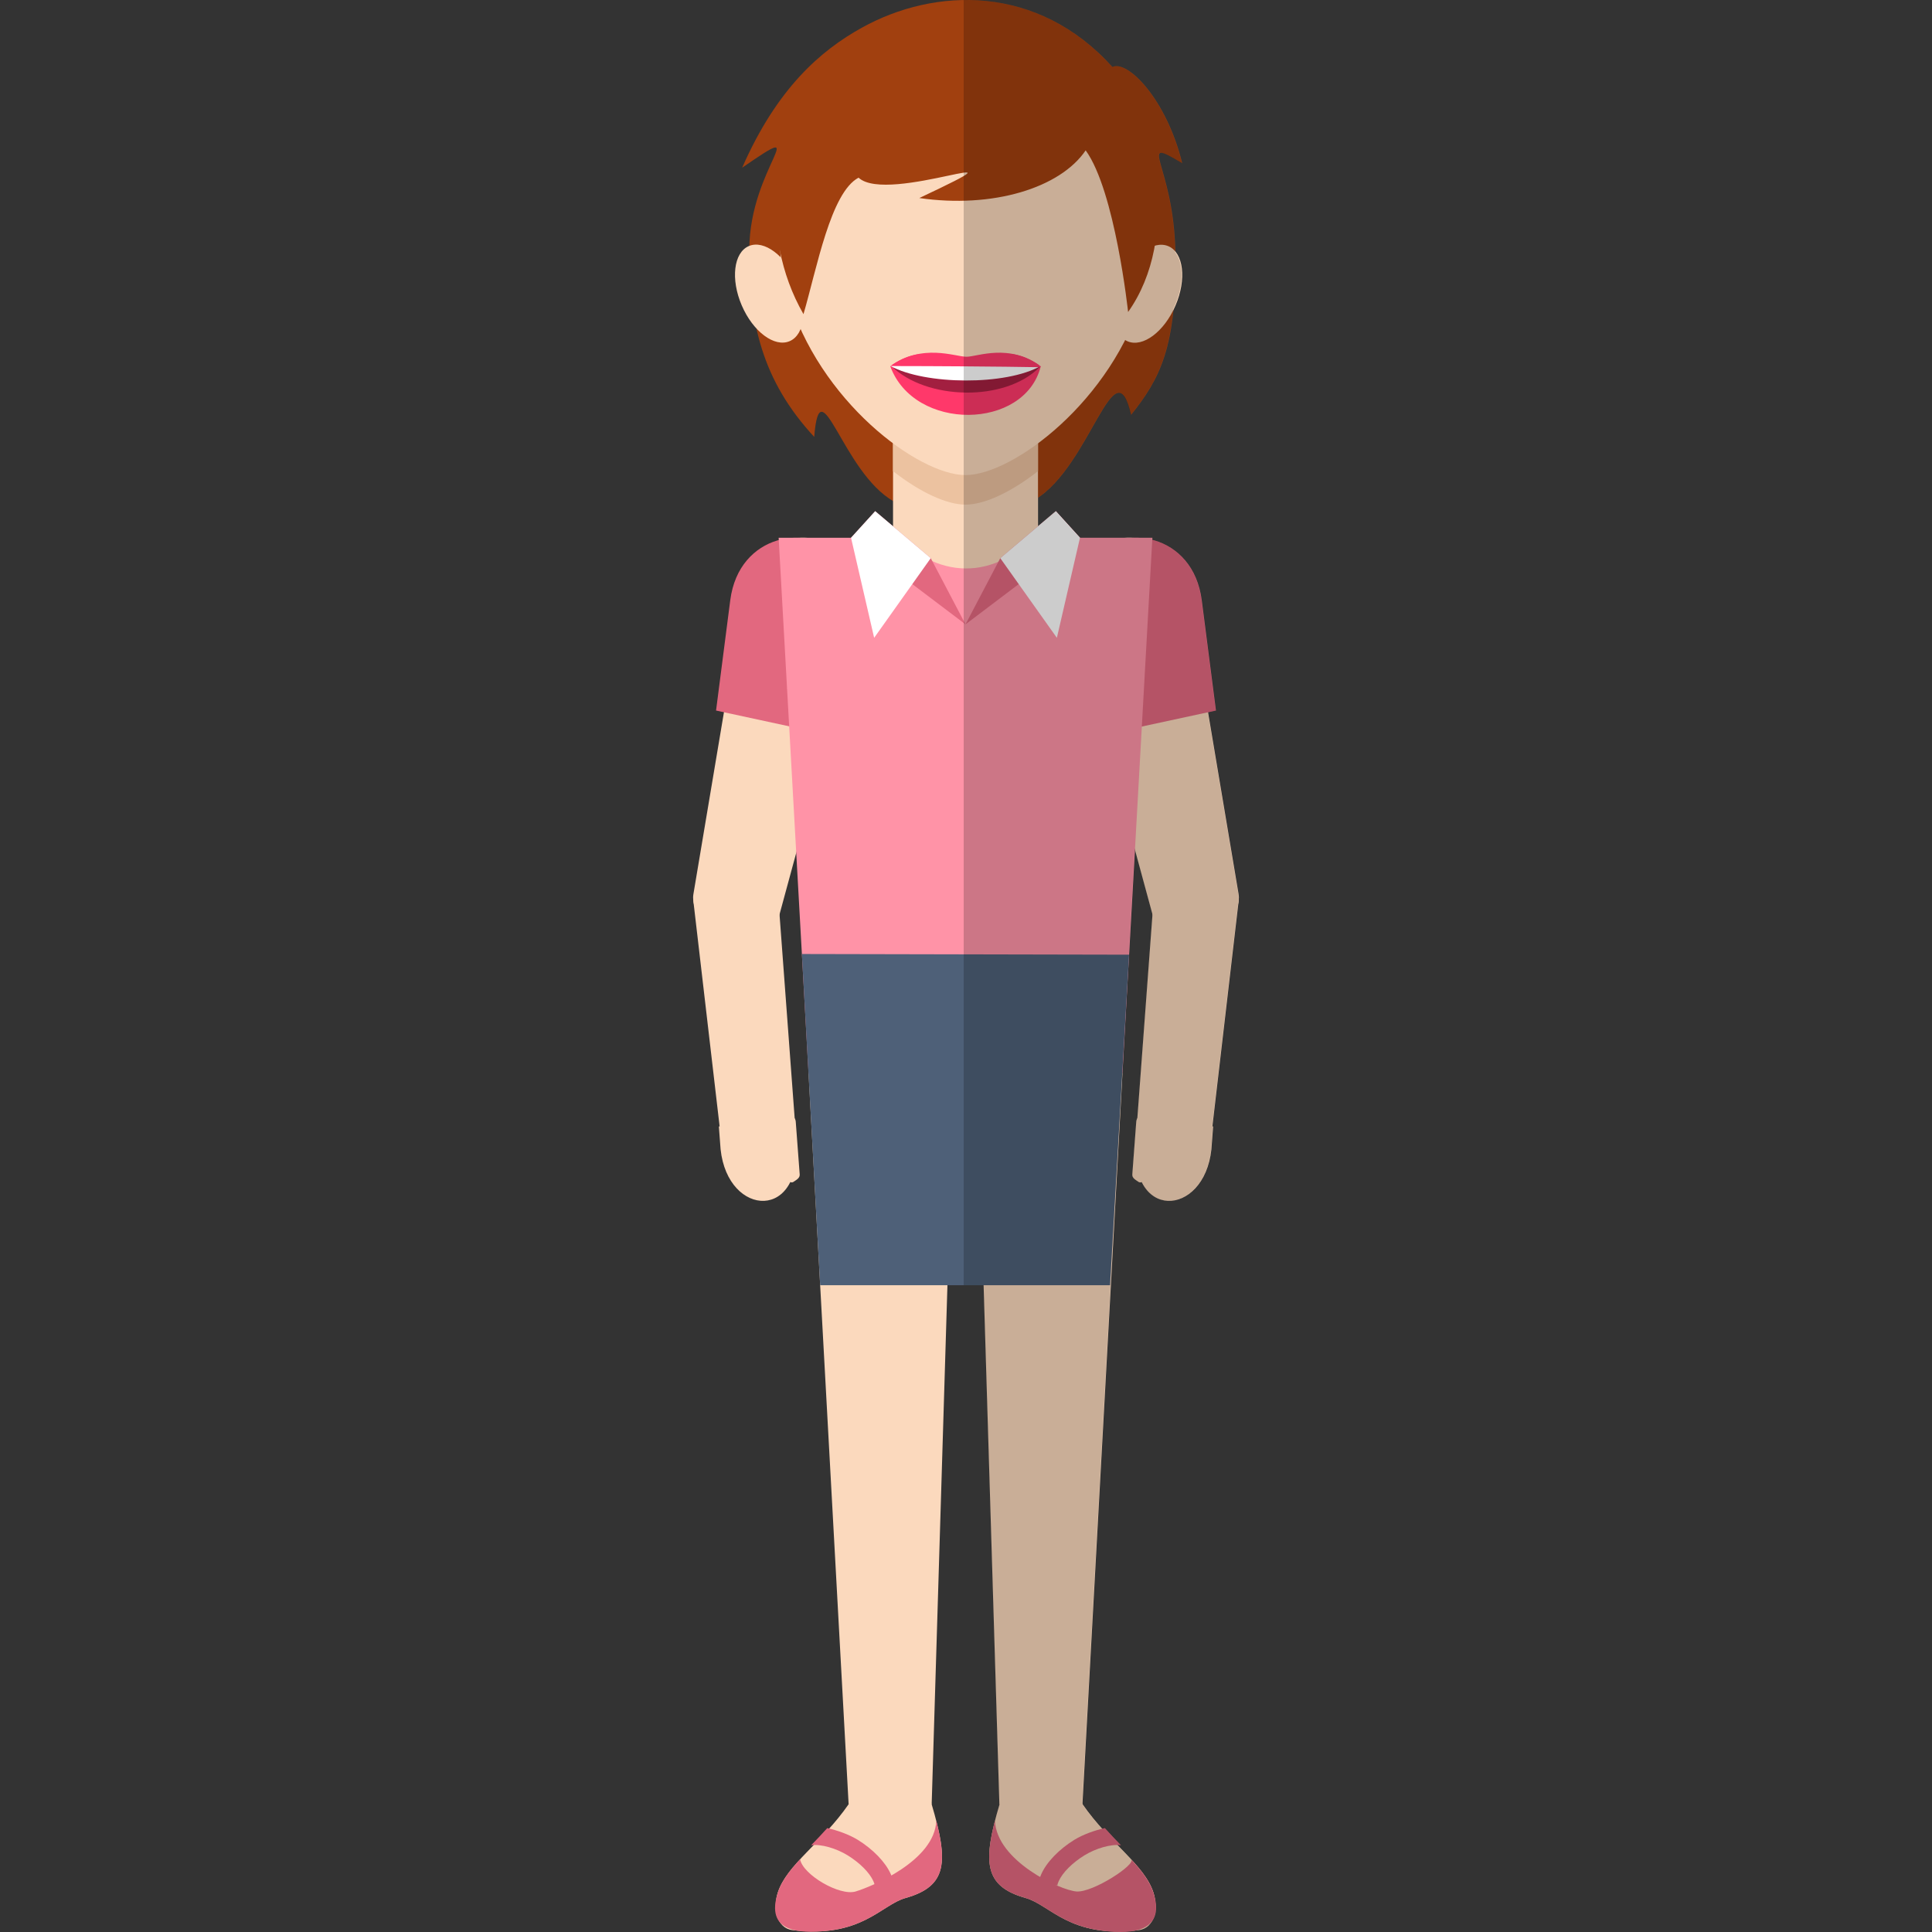
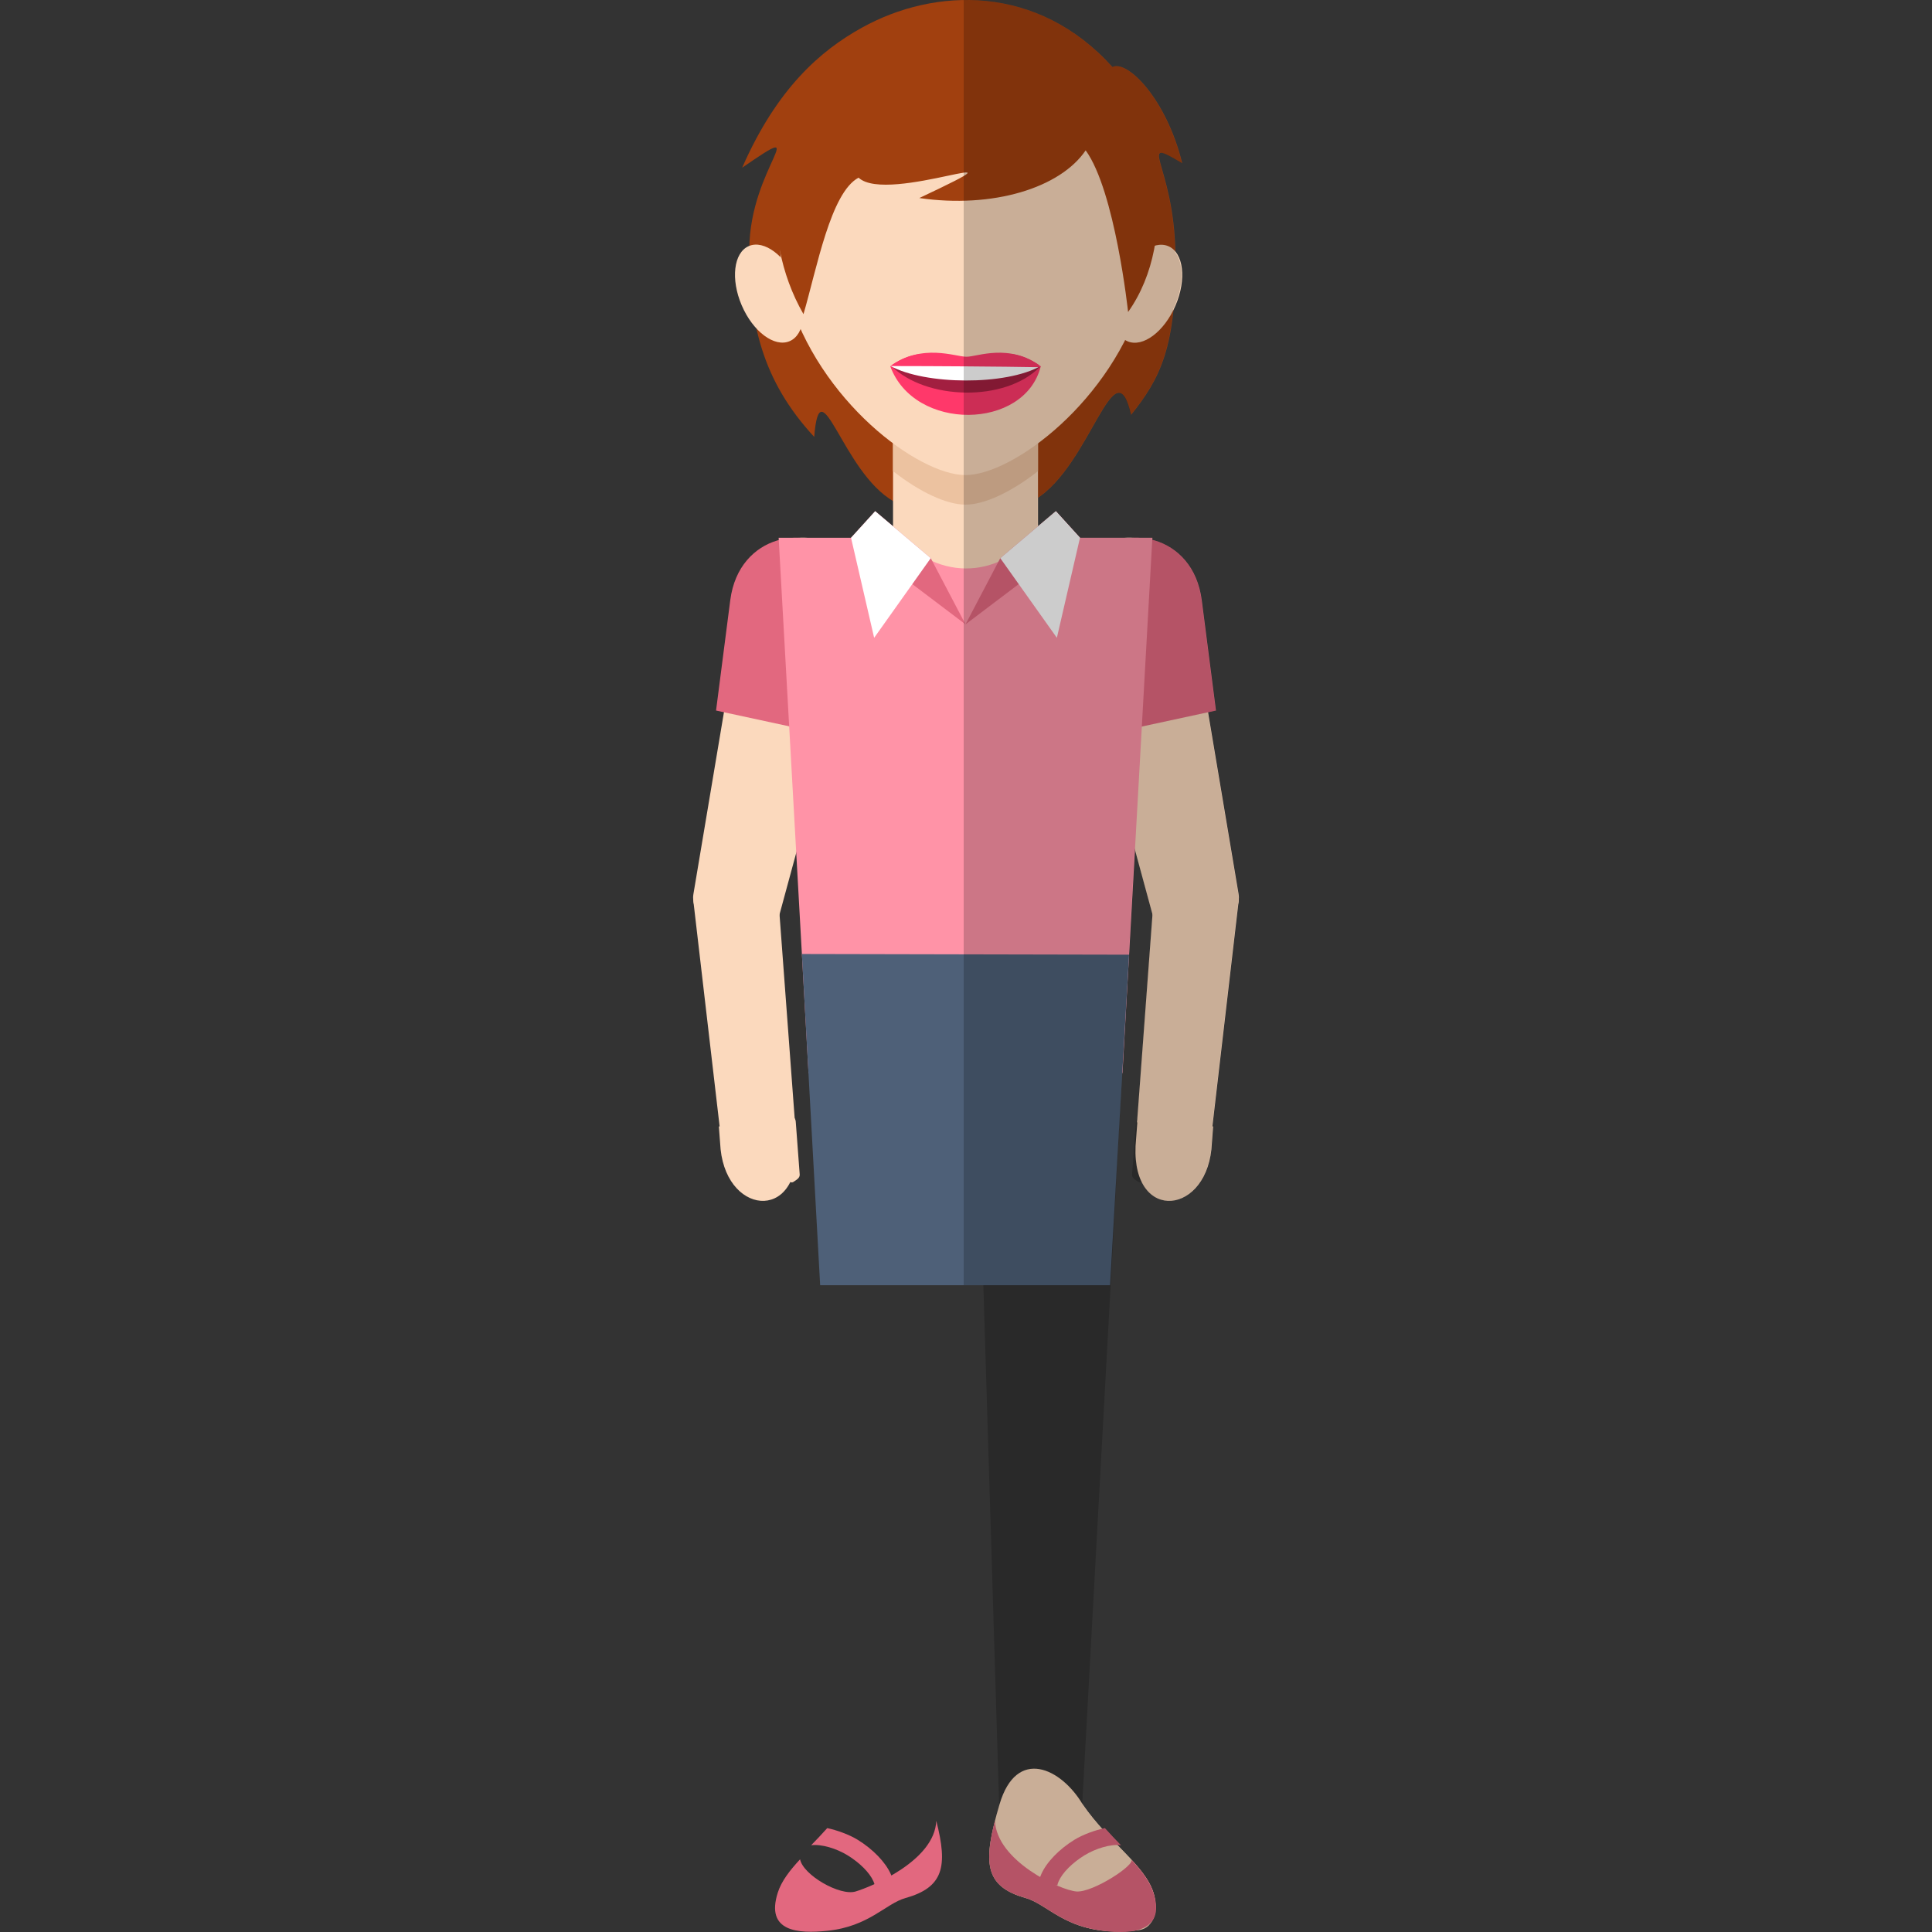
<svg xmlns="http://www.w3.org/2000/svg" height="800px" width="800px" version="1.1" id="Capa_1" viewBox="0 0 212.924 212.924" xml:space="preserve">
  <rect x="0" y="0" width="212.924" height="212.924" fill="#333333" stroke="none" />
  <g>
    <g>
      <path style="fill-rule:evenodd;clip-rule:evenodd;fill:#A1400F;" d="M122.593,7.378c1.691-0.789,5.972,3.566,7.694,10.606    c-5.188-3.09-0.924,0.068-0.754,9.828c0.183,10.484-1.73,13.961-4.877,17.906c-1.816-7.855-4.443,5.572-10.508,9.297    c-6.089,3.74-10.359,3.225-15.66,0.234c-5.676-3.202-8.106-15.212-8.754-7.098c-5.755-6.213-7.202-12.64-7.156-20.679    c0.052-9.112,7.266-14.515-0.783-8.993c3.848-8.779,8.672-12.919,13.17-15.416C103.038-1.42,114.34-1.766,122.593,7.378z" />
-       <path style="fill-rule:evenodd;clip-rule:evenodd;fill:#FBD9BD;" d="M93.524,198.845c-2.93,4.24-6.83,6.68-7.805,9.738    c-0.551,1.729-0.142,3.916,1.615,4.134c7.563,0.935,9.76-2.78,12.451-3.534c4.655-1.307,4.774-3.982,2.892-10.338    C100.794,192.49,95.88,194.879,93.524,198.845z" />
-       <path style="fill-rule:evenodd;clip-rule:evenodd;fill:#FBD9BD;" d="M89.108,118.265h34.6l-4.415,80.58h-9.154l-1.862-61.287    c-0.146-4.859-3.588-4.889-3.736,0l-1.862,61.287h-9.153L89.108,118.265z" />
      <path style="fill-rule:evenodd;clip-rule:evenodd;fill:#FBD9BD;" d="M118.146,68.128l9.278,34.159    c1.108,4.083,9.719,0.062,9.079-3.749l-5.612-33.42C128.755,55.273,115.639,58.898,118.146,68.128z" />
      <path style="fill-rule:evenodd;clip-rule:evenodd;fill:#E2687F;" d="M134.008,78.308l-1.565-12.153    c-0.955-7.418-8.852-8.541-11.987-4.835l0.791,12.937l1.614,6.457L134.008,78.308z" />
      <path style="fill-rule:evenodd;clip-rule:evenodd;fill:#FBD9BD;" d="M94.778,68.128L85.5,102.287    c-1.109,4.083-9.721,0.062-9.08-3.749l5.611-33.42C84.168,55.273,97.285,58.898,94.778,68.128z" />
      <path style="fill-rule:evenodd;clip-rule:evenodd;fill:#E2687F;" d="M78.915,78.308l1.565-12.153    c0.955-7.418,8.852-8.541,11.987-4.835l-0.791,12.937l-1.614,6.457L78.915,78.308z" />
      <path style="fill-rule:evenodd;clip-rule:evenodd;fill:#FBD9BD;" d="M86.916,122.972L86.916,122.972    c0.335-0.225,0.752,0.227,0.781,0.622l0.437,5.84c0.029,0.395-0.35,0.591-0.684,0.816H87.45c-0.334,0.225-0.751-0.227-0.78-0.622    l-0.437-5.84C86.203,123.394,86.514,123.027,86.916,122.972z" />
      <path style="fill-rule:evenodd;clip-rule:evenodd;fill:#FBD9BD;" d="M87.713,125.47l-0.191-2.511l-8.297,1.193l0.191,2.511    C80.219,134.224,88.655,134.651,87.713,125.47z" />
      <path style="fill-rule:evenodd;clip-rule:evenodd;fill:#FBD9BD;" d="M87.614,123.698l-1.793-24.122    c-1.549-6.392-9.062-5.878-9.397-0.193l2.968,25.474L87.614,123.698z" />
      <polygon style="fill-rule:evenodd;clip-rule:evenodd;fill:#FF93A7;" points="127.003,59.265 123.706,118.265 106.125,118.265     89.108,118.265 85.813,59.265   " />
      <path style="fill-rule:evenodd;clip-rule:evenodd;fill:#FBD9BD;" d="M114.397,38.82v19.573c-4.395,5.775-11.584,5.575-15.977,0    V38.82C98.42,28.252,114.397,28.252,114.397,38.82z" />
      <polygon style="fill-rule:evenodd;clip-rule:evenodd;fill:#4E6078;" points="88.375,105.14 90.389,141.644 122.335,141.644     124.436,105.215   " />
      <path style="fill-rule:evenodd;clip-rule:evenodd;fill:#FBD9BD;" d="M119.313,198.845c2.928,4.24,6.83,6.68,7.804,9.738    c0.551,1.729,0.142,3.916-1.615,4.134c-7.563,0.935-9.759-2.78-12.452-3.534c-4.654-1.307-4.773-3.982-2.891-10.338    C112.041,192.49,116.956,194.879,119.313,198.845z" />
      <path style="fill-rule:evenodd;clip-rule:evenodd;fill:#E2687F;" d="M88.175,204.913c-1.139,1.232-2.05,2.398-2.456,3.671    c-1.381,4.332,2.254,4.538,5.468,4.207c4.585-0.473,6.432-3,8.599-3.607c4.183-1.174,4.703-3.453,3.4-8.512    c-0.179,4.412-7.146,7.26-8.891,7.787C92.551,208.985,88.504,206.632,88.175,204.913z" />
      <path style="fill-rule:evenodd;clip-rule:evenodd;fill:#E2687F;" d="M124.664,204.913c1.138,1.232,2.05,2.398,2.455,3.671    c1.474,4.623-2.919,4.637-6.204,4.109c-4.053-0.649-5.814-2.936-7.862-3.51c-4.182-1.174-4.703-3.453-3.4-8.512    c0.179,4.412,7.175,7.658,8.994,7.787C120.466,208.588,125.261,205.449,124.664,204.913z" />
      <polygon style="fill-rule:evenodd;clip-rule:evenodd;fill:#FF93A7;" points="95.875,59.265 106.408,68.81 116.362,59.135     126.039,76.529 86.741,75.881   " />
      <polygon style="fill-rule:evenodd;clip-rule:evenodd;fill:#E2687F;" points="110.24,61.512 106.408,68.81 119.025,59.265     116.362,56.336   " />
      <polygon style="fill-rule:evenodd;clip-rule:evenodd;fill:#E2687F;" points="102.577,61.512 106.408,68.81 93.791,59.265     96.454,56.336   " />
      <path style="fill-rule:evenodd;clip-rule:evenodd;fill:#FFFFFF;" d="M96.454,56.336l-2.662,2.93l2.547,11.026l6.238-8.779    L96.454,56.336L96.454,56.336z M116.362,56.336l2.663,2.93l-2.548,11.026l-6.237-8.779L116.362,56.336z" />
      <path style="fill:#E2687F;" d="M96.406,207.793c-0.022-0.138-0.072-0.291-0.146-0.457c-0.425-0.965-1.521-2.043-2.827-2.852    c-1.255-0.775-2.92-1.27-4.035-1.122c0.577-0.595,1.178-1.22,1.773-1.888c1.062,0.229,2.399,0.697,3.378,1.301    c1.633,1.01,3.035,2.434,3.624,3.77c0.135,0.307,0.231,0.619,0.283,0.931L96.406,207.793z" />
      <path style="fill:#E2687F;" d="M116.527,207.793c0.022-0.138,0.072-0.291,0.146-0.457c0.426-0.965,1.521-2.043,2.827-2.852    c1.256-0.775,2.92-1.27,4.034-1.122c-0.576-0.595-1.176-1.22-1.773-1.888c-1.061,0.229-2.399,0.697-3.376,1.301    c-1.634,1.01-3.036,2.434-3.625,3.77c-0.135,0.307-0.232,0.619-0.284,0.931L116.527,207.793z" />
-       <path style="fill-rule:evenodd;clip-rule:evenodd;fill:#FBD9BD;" d="M126.007,122.972L126.007,122.972    c-0.334-0.225-0.752,0.227-0.781,0.622l-0.437,5.84c-0.029,0.395,0.35,0.591,0.684,0.816l0,0c0.335,0.225,0.752-0.227,0.781-0.622    l0.438-5.84C126.721,123.394,126.41,123.027,126.007,122.972z" />
      <path style="fill-rule:evenodd;clip-rule:evenodd;fill:#FBD9BD;" d="M125.21,125.47l0.19-2.511l8.298,1.193l-0.191,2.511    C132.704,134.224,124.269,134.651,125.21,125.47z" />
      <path style="fill-rule:evenodd;clip-rule:evenodd;fill:#FBD9BD;" d="M125.31,123.698l1.793-24.122    c1.549-6.392,9.062-5.878,9.397-0.193l-2.968,25.474L125.31,123.698z" />
-       <path style="fill-rule:evenodd;clip-rule:evenodd;fill:#ECC2A0;" d="M114.397,38.82v13.104c-3.023,2.364-5.937,3.691-7.988,3.691    c-2.052,0-4.966-1.326-7.988-3.689V38.82C98.42,28.252,114.397,28.252,114.397,38.82z" />
+       <path style="fill-rule:evenodd;clip-rule:evenodd;fill:#ECC2A0;" d="M114.397,38.82v13.104c-3.023,2.364-5.937,3.691-7.988,3.691    c-2.052,0-4.966-1.326-7.988-3.689V38.82C98.42,28.252,114.397,28.252,114.397,38.82" />
      <path style="fill-rule:evenodd;clip-rule:evenodd;fill:#FBD9BD;" d="M106.409,52.359c-5.202,0-16.189-8.178-19.586-19.889    c-3.431-11.826,3.029-28.789,19.586-28.789c16.557,0,23.016,16.961,19.586,28.789C122.597,44.182,111.61,52.359,106.409,52.359z" />
      <path style="fill-rule:evenodd;clip-rule:evenodd;fill:#FF386A;" d="M98.117,40.365c3.508-2.566,7.169-1.048,8.393-1.048    c1.224,0,4.684-1.518,8.19,1.048C112.955,47.42,100.758,47.597,98.117,40.365z" />
      <path style="fill-rule:evenodd;clip-rule:evenodd;fill:#A21F40;" d="M98.221,40.328c3.257-1.148,6.136,1.101,8.184,1.101    c2.049,0,4.934-3.021,8.19-0.985C110.78,44.332,102.063,44.121,98.221,40.328z" />
      <path style="fill-rule:evenodd;clip-rule:evenodd;fill:#FFFFFF;" d="M98.117,40.328c3.508-1.446,6.089-0.397,8.137-0.397    c2.049,0,4.938-1.049,8.446,0.397C110.884,42.506,101.957,42.433,98.117,40.328z" />
      <path style="fill-rule:evenodd;clip-rule:evenodd;fill:#FF386A;" d="M98.133,40.342c3.492-2.533,6.49-0.775,8.535-0.775    c2.045,0,4.507-1.767,8.015,0.799c-0.013,0.035-0.026,0.07-0.04,0.105C110.17,40.39,102.852,40.345,98.133,40.342z" />
      <ellipse transform="matrix(-0.395 -0.919 0.919 -0.395 88.512 123.082)" style="fill-rule:evenodd;clip-rule:evenodd;fill:#FBD9BD;" cx="84.8" cy="32.385" rx="5.701" ry="3.297" />
      <ellipse transform="matrix(0.395 -0.919 0.919 0.395 46.801 135.807)" style="fill-rule:evenodd;clip-rule:evenodd;fill:#FBD9BD;" cx="126.469" cy="32.385" rx="5.701" ry="3.297" />
      <path style="fill-rule:evenodd;clip-rule:evenodd;fill:#A1400F;" d="M124.327,34.385c0,0-1.433-13.352-4.677-17.814    c-2.813,4.15-10.237,6.426-18.334,5.255c13.903-6.559-3.461,0.796-6.693-2.245c-3.08,1.629-4.597,9.996-6.072,15.041    c-5.175-9.006-2.987-19.854,0.582-24.988c6.888-9.904,21.642-12.099,31.718-3.091C127.842,12.792,130.08,26.281,124.327,34.385z" />
      <g style="opacity:0.2;">
        <path style="fill-rule:evenodd;clip-rule:evenodd;" d="M126.981,59.265l-0.012,0.225c2.596,0.666,4.957,2.818,5.452,6.665     l1.564,12.153l-0.869,0.188l3.365,20.042c0.047,0.28,0.042,0.561-0.004,0.839l0.001,0.006l-2.885,24.758l0.082,0.012     l-0.191,2.511c-0.62,5.841-5.792,7.422-7.683,3.61c-0.113,0.053-0.237,0.055-0.352-0.023l0,0     c-0.334-0.226-0.713-0.421-0.683-0.816l0.436-5.84c0.009-0.118,0.052-0.241,0.117-0.35l1.671-22.468l-1.933-7.113l-1.374,24.602     h-0.001l-4.412,80.55l0.018,0.03c0.682,0.986,1.416,1.875,2.153,2.697c0.101-0.023,0.199-0.047,0.295-0.068     c0.597,0.668,1.197,1.293,1.773,1.888c-0.12-0.017-0.248-0.024-0.381-0.026c0.538,0.557,1.058,1.088,1.536,1.607     c-0.008-0.011-0.016-0.021-0.025-0.03c1.138,1.232,2.05,2.398,2.455,3.671c0.487,1.527,0.333,2.552-0.21,3.22     c-0.301,0.489-0.764,0.834-1.408,0.914c-0.1,0.012-0.199,0.023-0.298,0.034c-1.232,0.286-2.792,0.174-4.173-0.04l-0.113-0.018     l-0.001-0.001h-0.004c-4.052-0.65-5.814-2.936-7.862-3.51c-4.654-1.307-4.773-3.982-2.892-10.338h-0.02l-1.738-57.201h-2.167     V0.004c5.658-0.076,11.531,2.023,16.36,7.374c1.691-0.789,5.972,3.567,7.693,10.606c-5.183-3.087-0.932,0.063-0.754,9.803     c0.935,1.198,0.971,3.56-0.034,5.899c-0.053,0.123-0.107,0.242-0.163,0.361c-0.568,5.881-2.259,8.639-4.679,11.672     c-1.791-7.747-4.371,5.207-10.26,9.137v3.141l1.964-1.66l2.663,2.93h5.17c0.17-0.006,0.34-0.006,0.51,0h0.349     c0.111-0.002,0.223-0.003,0.334,0H126.981L126.981,59.265z M123.685,118.265h-0.023H123.685z" />
      </g>
    </g>
  </g>
</svg>